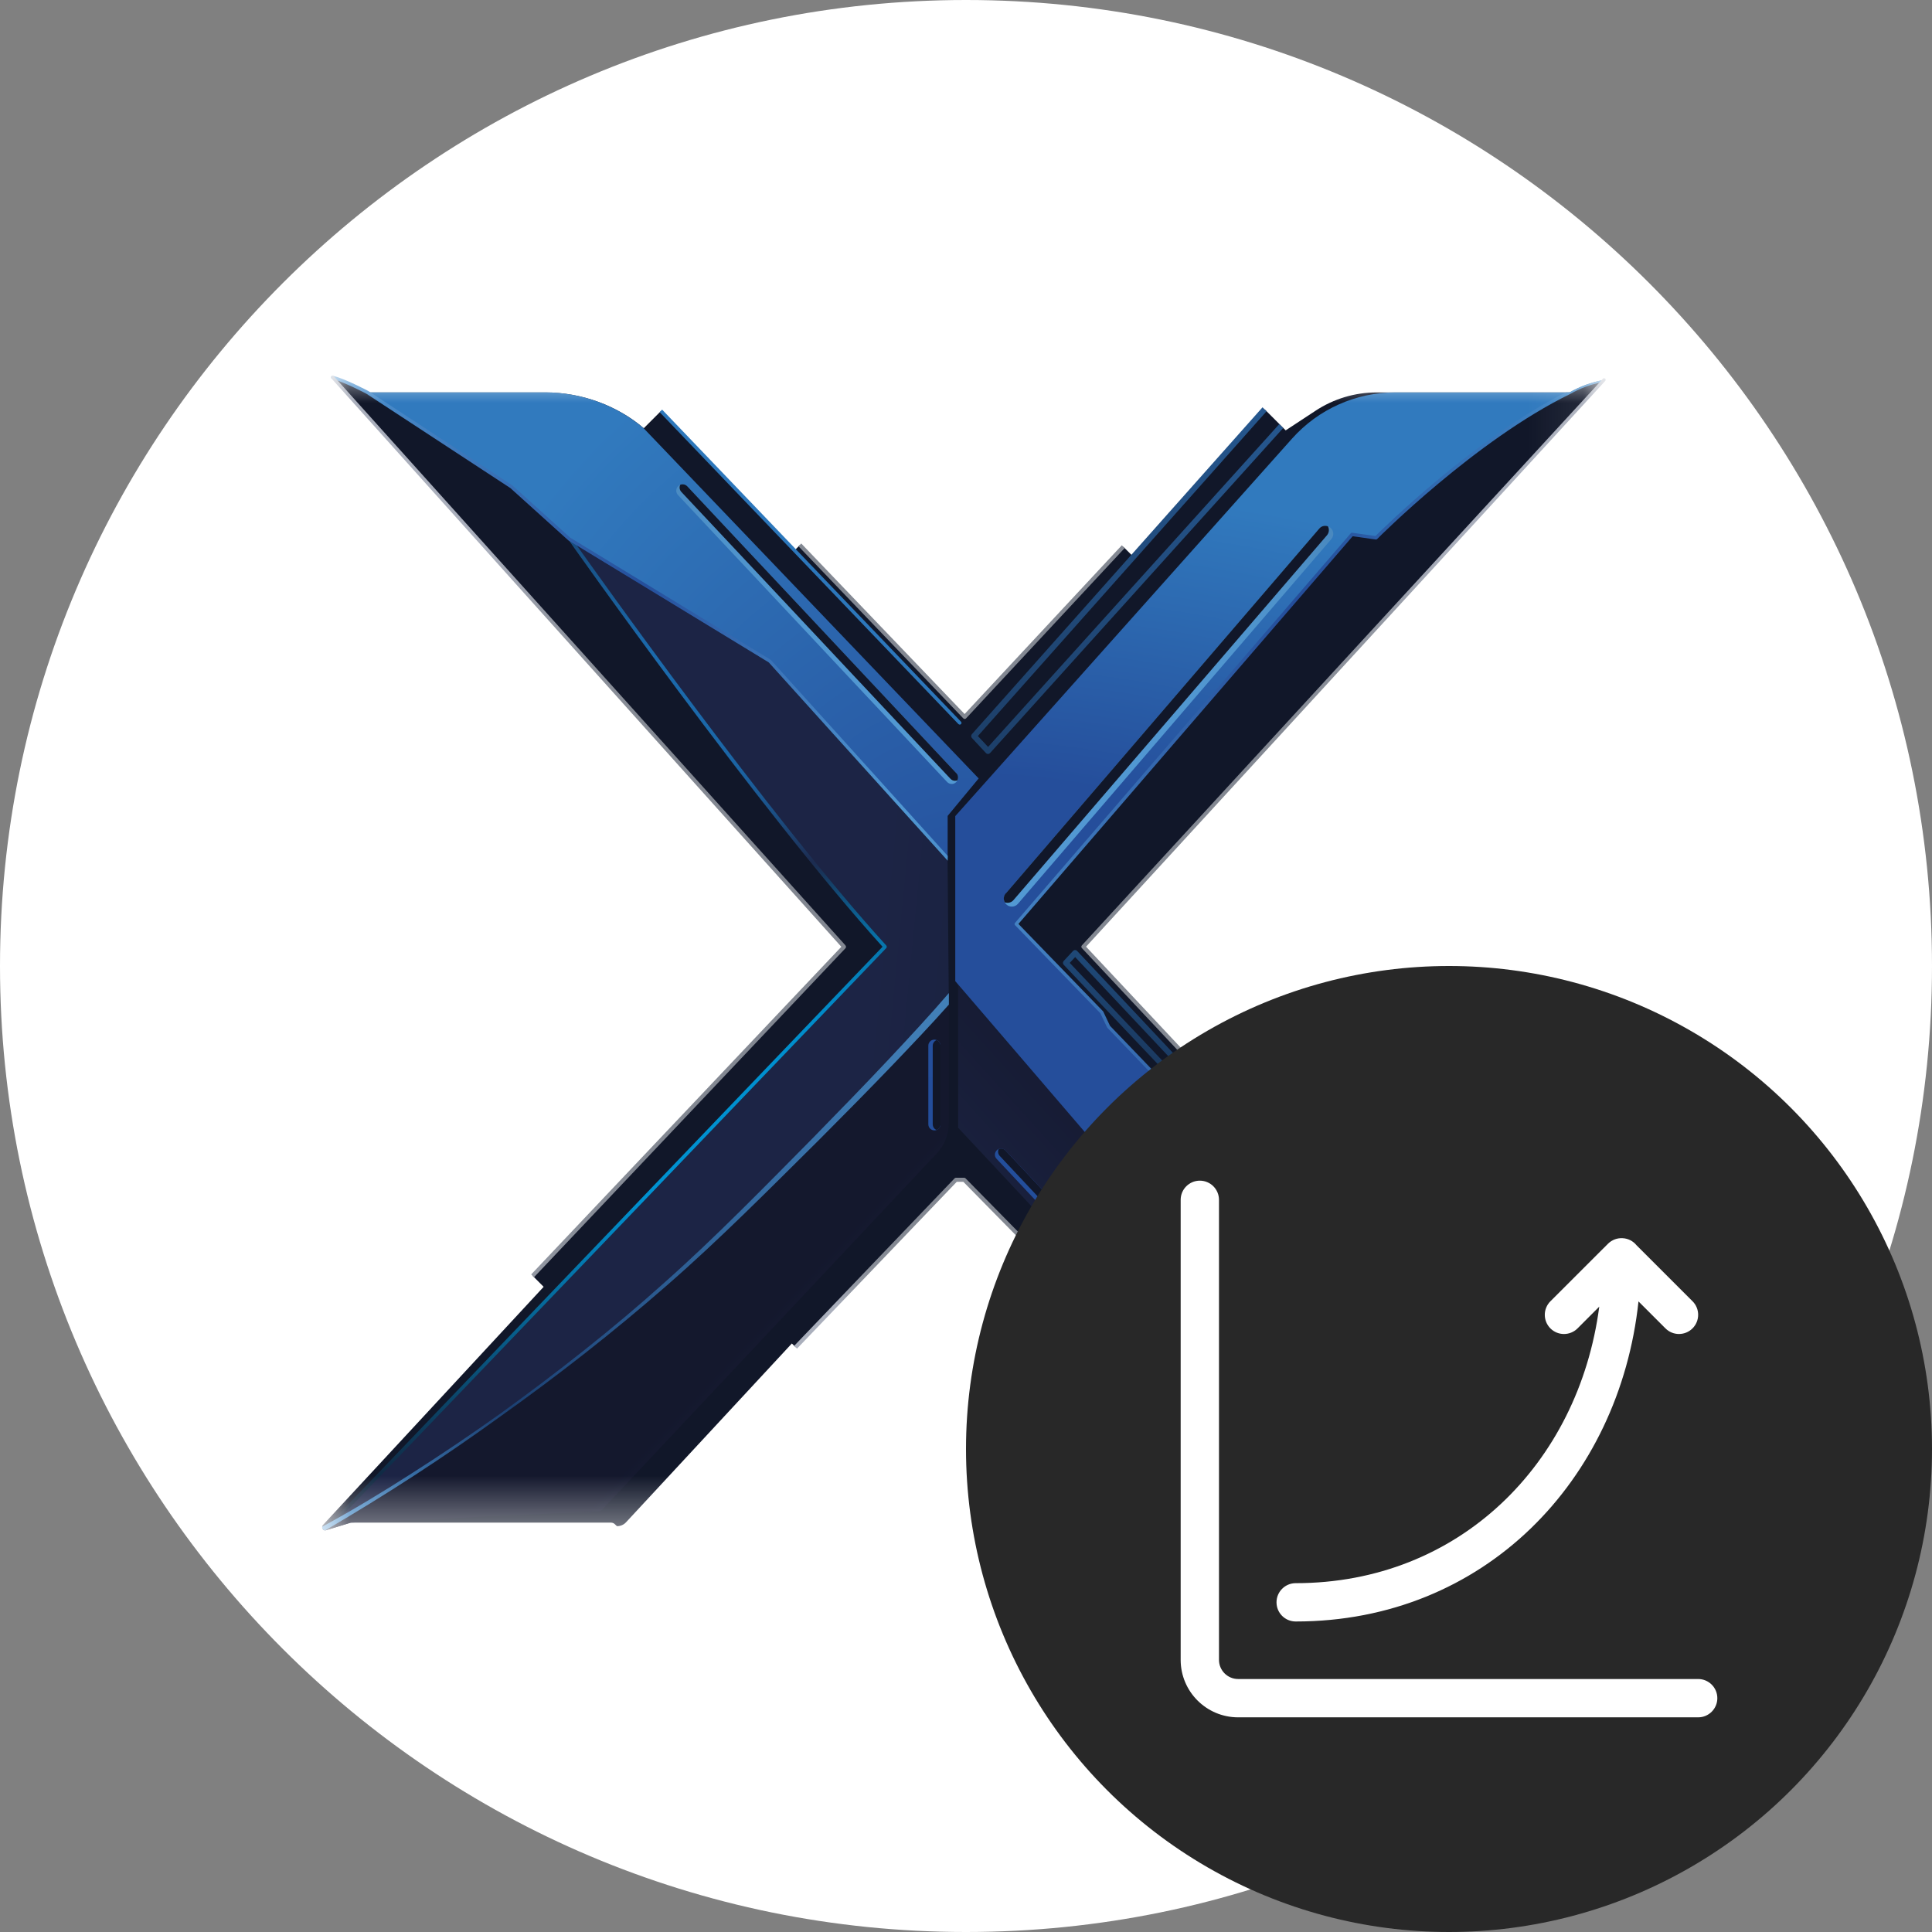
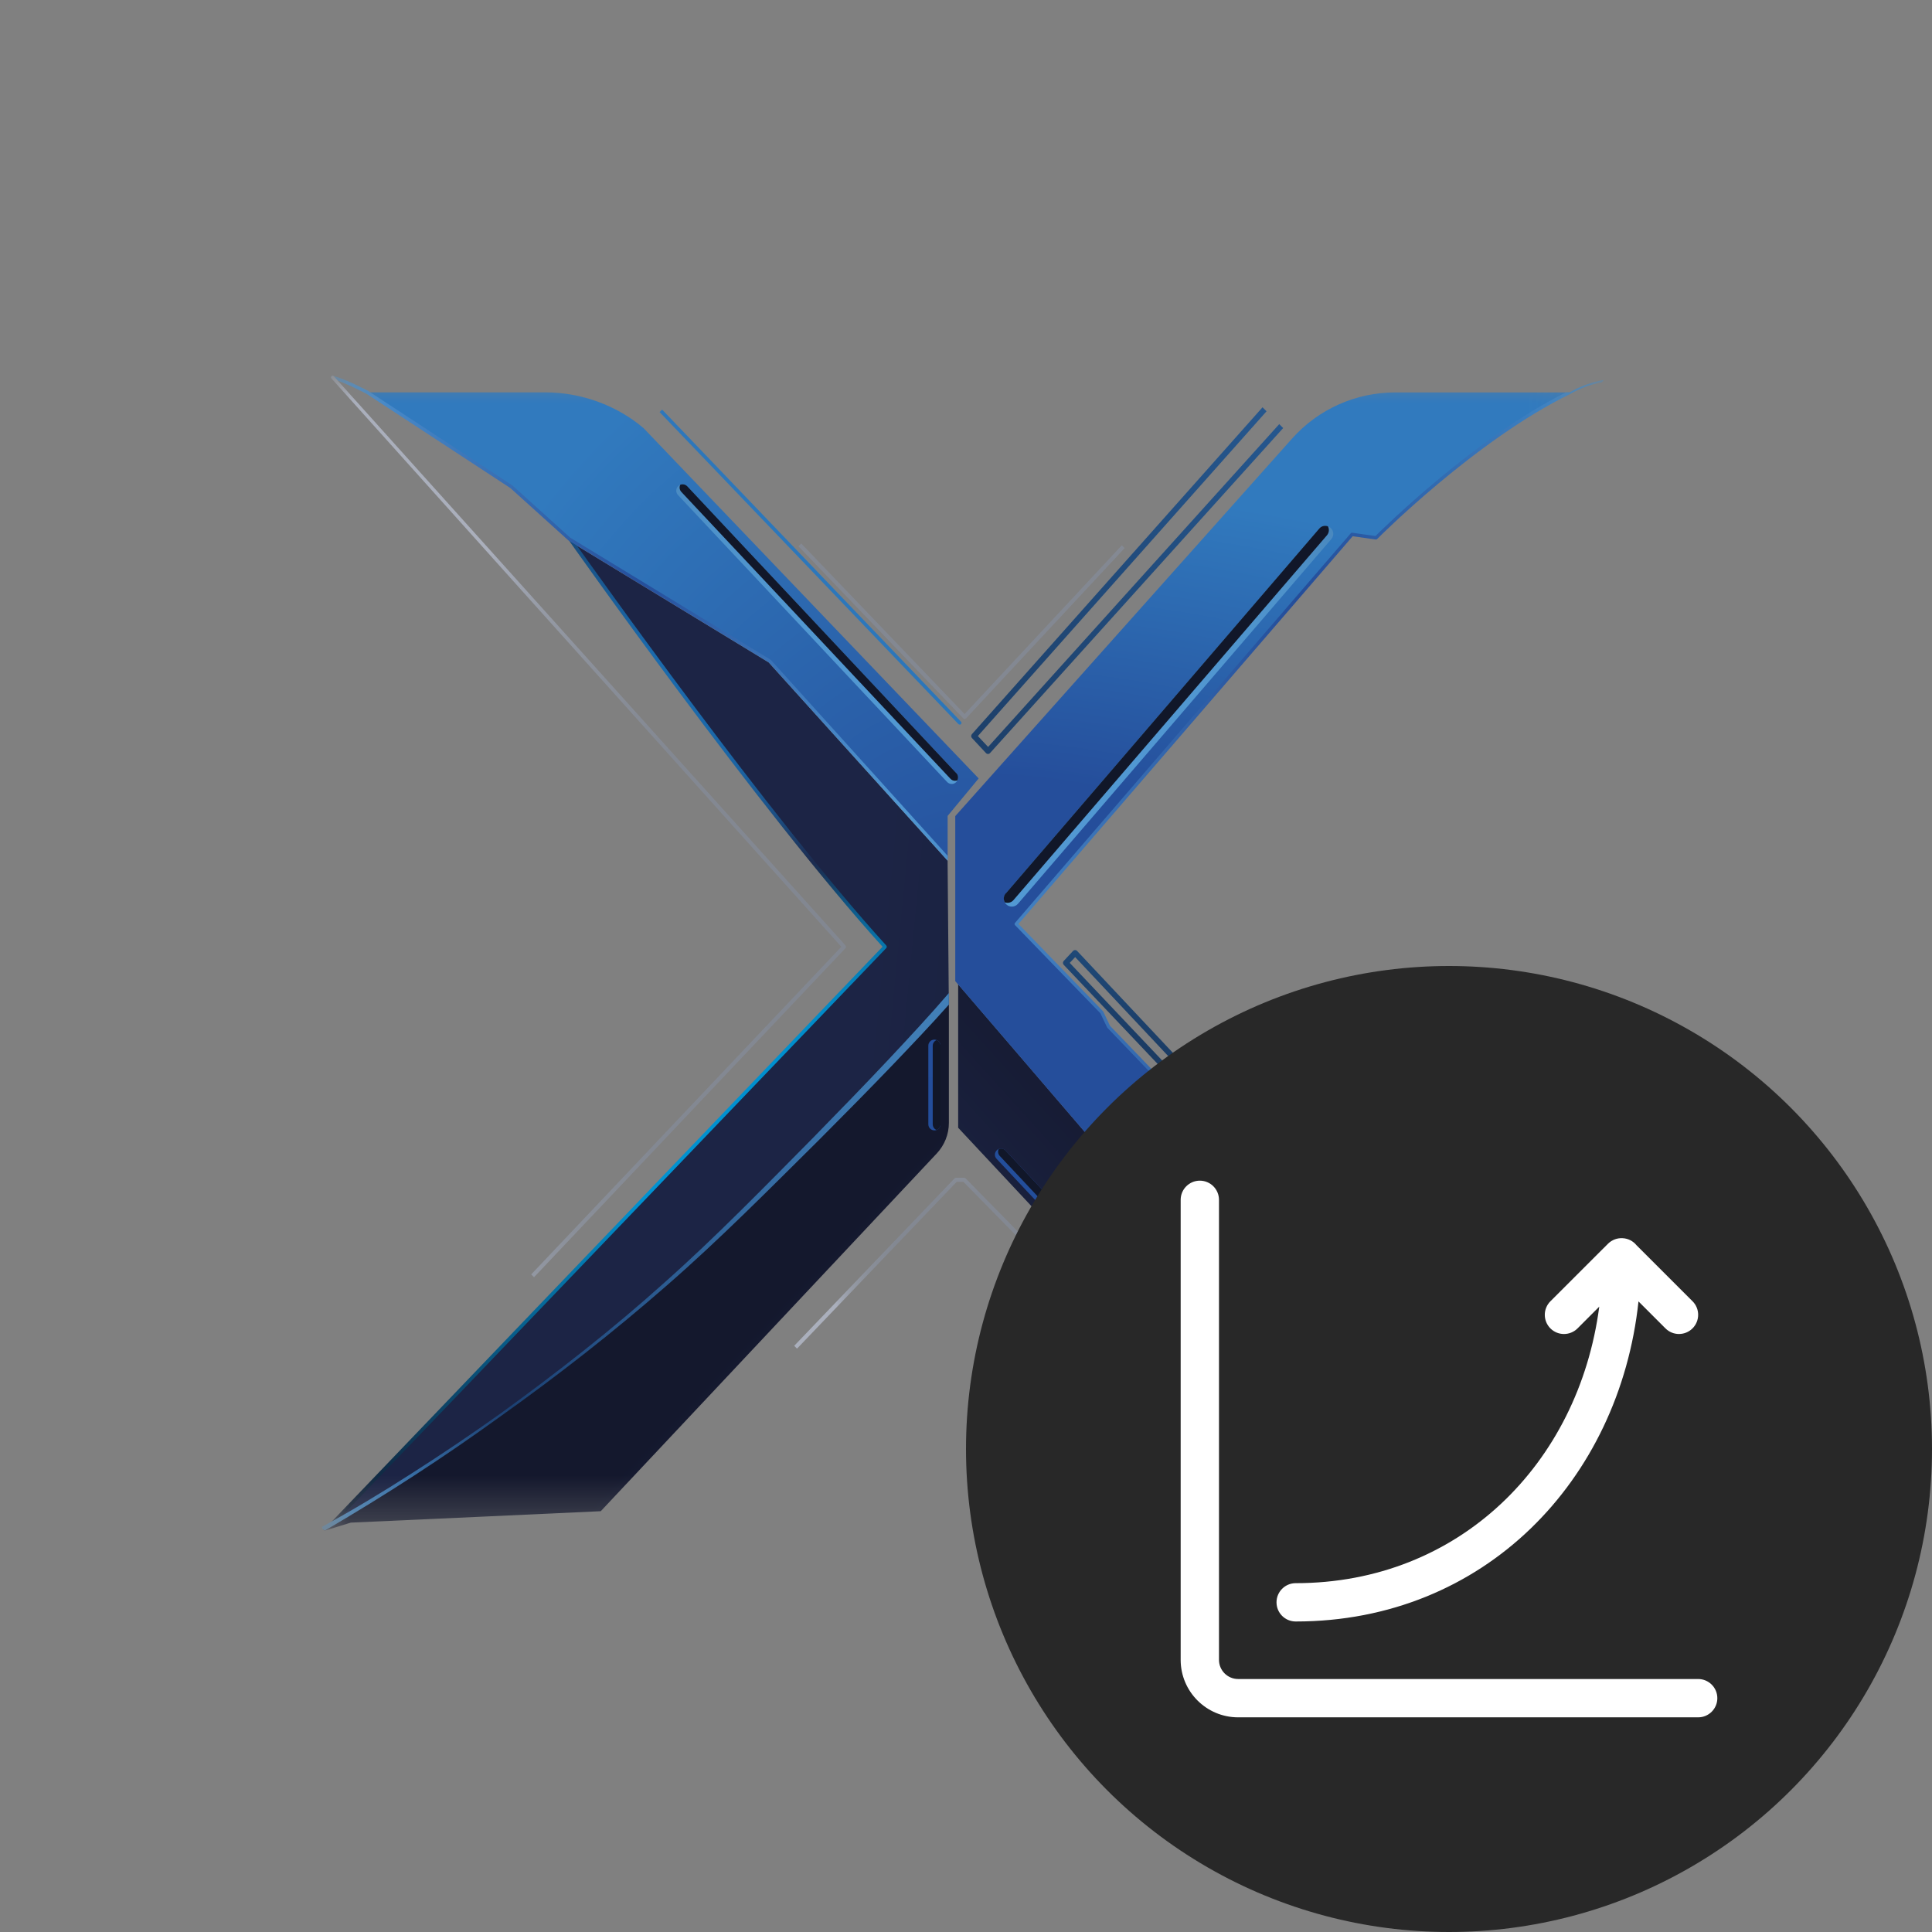
<svg xmlns="http://www.w3.org/2000/svg" width="36" height="36" viewBox="0 0 36 36" fill="none">
  <rect x="0" y="0" width="36" height="36" fill="#808080" stroke="none" />
-   <path d="M18 36C27.941 36 36 27.941 36 18C36 8.059 27.941 0 18 0C8.059 0 0 8.059 0 18C0 27.941 8.059 36 18 36Z" fill="white" />
  <g clip-path="url(#clip0_4857_110)">
    <mask id="mask0_4857_110" style="mask-type:luminance" maskUnits="userSpaceOnUse" x="6" y="7" width="24" height="22">
      <path d="M29.92 7H6V28.575H29.92V7Z" fill="white" />
    </mask>
    <g mask="url(#mask0_4857_110)">
-       <path d="M6.198 7.03L15.727 17.641L9.924 23.771L10.13 23.978L6.017 28.417C5.976 28.461 6.02 28.531 6.077 28.513L6.536 28.372H11.385C11.413 28.372 11.442 28.384 11.462 28.406C11.475 28.419 11.489 28.434 11.499 28.438C11.562 28.438 11.623 28.412 11.665 28.366L14.755 25.034L14.826 25.104L17.813 21.984H17.966L21.095 25.166H21.169L24.292 28.395C24.309 28.413 24.332 28.421 24.357 28.421C24.357 28.421 24.435 28.43 24.459 28.421C24.464 28.419 24.472 28.415 24.479 28.408C24.507 28.385 24.541 28.371 24.578 28.371H28.804C28.875 28.371 28.945 28.381 29.013 28.402L29.729 28.573C29.764 28.581 29.794 28.547 29.781 28.514L29.757 28.455C29.711 28.339 29.642 28.235 29.556 28.145L25.573 23.97L25.858 23.686L20.191 17.642L29.893 7.079L29.88 7.082C29.658 7.123 29.446 7.201 29.25 7.312H25.651C25.245 7.312 24.849 7.432 24.511 7.655L23.957 8.019L23.566 7.628L21.122 10.378L20.932 10.188L17.977 13.362L14.906 10.155L14.806 10.255L12.318 7.657L11.996 7.979C11.498 7.554 10.831 7.312 10.166 7.312H6.847C6.847 7.312 6.448 7.099 6.2 7.032L6.198 7.03Z" fill="#111729" />
      <path d="M29.754 28.455C29.708 28.339 29.64 28.234 29.554 28.145L25.57 23.97L25.492 24.339L28.838 27.755L29.692 28.565L29.727 28.574C29.762 28.582 29.792 28.547 29.779 28.515L29.755 28.456L29.754 28.455Z" fill="url(#paint0_linear_4857_110)" />
      <path d="M17.658 16.039L14.323 12.343L10.678 10.124C10.678 10.124 14.169 15.089 16.49 17.642L6.182 28.4C6.984 27.944 10.507 25.863 13.697 22.724C17.05 19.425 17.665 18.605 17.679 18.586L17.657 16.039H17.658Z" fill="url(#paint1_linear_4857_110)" />
      <path d="M29.01 28.402L29.726 28.574L25.889 25.533L21.935 23.097L17.854 18.341V21.014L24.731 28.372H28.802C28.873 28.372 28.943 28.382 29.011 28.402H29.01Z" fill="url(#paint2_linear_4857_110)" />
      <path d="M13.698 22.723C10.071 26.292 6.014 28.493 6.014 28.493C6.028 28.511 6.05 28.521 6.077 28.513L6.536 28.372C6.629 28.37 11.194 28.159 11.194 28.159L17.456 21.492C17.6 21.338 17.681 21.134 17.681 20.923V18.585C17.681 18.585 17.09 19.386 13.698 22.724V22.723Z" fill="url(#paint3_linear_4857_110)" />
      <path d="M20.531 18.862L18.936 17.216L25.194 9.957L25.64 10.021C25.64 10.021 27.455 8.187 29.246 7.312H25.996C25.263 7.312 24.564 7.625 24.076 8.172L17.8 15.207V18.282L21.934 23.098L25.888 25.534L29.725 28.575L20.658 19.13L20.53 18.863L20.531 18.862Z" fill="url(#paint4_radial_4857_110)" />
      <path d="M29.876 7.08C29.654 7.121 29.442 7.199 29.246 7.31H29.181C27.494 8.152 25.784 9.836 25.63 9.988L25.198 9.927C25.188 9.926 25.177 9.928 25.17 9.937L18.913 17.197C18.902 17.209 18.903 17.226 18.913 17.238L20.504 18.881L20.629 19.144C20.629 19.144 20.632 19.15 20.635 19.152L29.668 28.561L29.725 28.574C29.736 28.577 29.745 28.574 29.754 28.57C29.753 28.564 29.752 28.559 29.748 28.555L20.683 19.114L20.558 18.85C20.558 18.85 20.555 18.844 20.552 18.842L18.977 17.216L25.205 9.992L25.635 10.053C25.644 10.054 25.654 10.051 25.661 10.044C25.679 10.025 27.492 8.203 29.26 7.34C29.444 7.235 29.643 7.162 29.851 7.121L29.888 7.08L29.875 7.083V7.08H29.876Z" fill="url(#paint5_linear_4857_110)" />
      <path d="M9.531 9.072L10.604 10.042L14.343 12.318L17.658 15.992V15.203L18.236 14.505L11.992 7.978C11.494 7.553 10.827 7.311 10.162 7.311H6.843L6.989 7.406L9.531 9.072Z" fill="url(#paint6_radial_4857_110)" />
      <path d="M17.733 14.608C17.702 14.608 17.67 14.595 17.647 14.57L12.633 9.224C12.589 9.177 12.591 9.102 12.638 9.056C12.685 9.012 12.761 9.014 12.806 9.061L17.82 14.408C17.865 14.455 17.863 14.53 17.815 14.575C17.793 14.597 17.763 14.608 17.733 14.608Z" fill="url(#paint7_linear_4857_110)" />
      <path d="M17.82 14.407L12.806 9.061C12.771 9.025 12.719 9.015 12.675 9.033C12.655 9.075 12.661 9.128 12.695 9.165L17.71 14.511C17.733 14.536 17.764 14.549 17.796 14.549C17.81 14.549 17.826 14.546 17.84 14.54C17.861 14.496 17.856 14.444 17.821 14.406L17.82 14.407Z" fill="#111729" />
      <path d="M18.861 16.893C18.901 16.892 18.939 16.874 18.967 16.842L24.808 10.044C24.861 9.982 24.854 9.888 24.792 9.835C24.73 9.781 24.636 9.788 24.583 9.85L18.742 16.648C18.688 16.711 18.695 16.805 18.758 16.858C18.787 16.884 18.825 16.895 18.861 16.893Z" fill="url(#paint8_linear_4857_110)" />
      <path d="M18.741 16.648L24.582 9.85C24.623 9.801 24.687 9.787 24.744 9.807C24.772 9.859 24.767 9.926 24.726 9.974L18.885 16.772C18.857 16.805 18.819 16.821 18.779 16.823C18.761 16.823 18.742 16.821 18.723 16.814C18.694 16.762 18.698 16.695 18.74 16.646H18.741V16.648Z" fill="#111729" />
      <path d="M21.415 24.575C21.385 24.575 21.355 24.563 21.333 24.54L18.57 21.593C18.526 21.548 18.529 21.476 18.575 21.432C18.62 21.389 18.692 21.392 18.736 21.437L21.499 24.383C21.543 24.429 21.54 24.501 21.494 24.544C21.473 24.565 21.444 24.575 21.416 24.575H21.415Z" fill="url(#paint9_linear_4857_110)" />
      <path d="M21.498 24.384L18.735 21.437C18.701 21.402 18.652 21.393 18.609 21.411C18.59 21.452 18.596 21.503 18.628 21.538L21.392 24.484C21.414 24.508 21.444 24.52 21.474 24.52C21.488 24.52 21.502 24.517 21.516 24.512C21.537 24.471 21.531 24.42 21.497 24.385H21.498V24.384Z" fill="#111729" />
      <path d="M17.333 21.032C17.312 21.012 17.298 20.982 17.298 20.949V19.486C17.298 19.422 17.348 19.372 17.411 19.372C17.475 19.372 17.525 19.422 17.525 19.486V20.949C17.525 21.013 17.475 21.063 17.411 21.063C17.381 21.063 17.353 21.051 17.333 21.031V21.032Z" fill="url(#paint10_linear_4857_110)" />
      <path d="M17.526 20.95V19.486C17.526 19.438 17.495 19.397 17.453 19.38C17.41 19.397 17.38 19.438 17.38 19.486V20.95C17.38 20.982 17.394 21.012 17.415 21.033C17.426 21.043 17.438 21.05 17.452 21.055C17.495 21.04 17.526 20.998 17.526 20.95Z" fill="#111729" />
      <path d="M16.515 17.619C14.344 15.232 11.048 10.588 10.671 10.055C10.668 10.054 10.665 10.054 10.662 10.052C10.635 10.036 10.608 10.019 10.58 10.005C10.573 10.016 10.573 10.031 10.581 10.042C10.616 10.092 14.148 15.109 16.445 17.641L6.032 28.509C6.038 28.512 6.044 28.514 6.051 28.516C6.054 28.512 6.056 28.508 6.06 28.504C6.068 28.495 6.079 28.488 6.087 28.481C6.096 28.474 6.105 28.47 6.114 28.464C6.124 28.457 6.134 28.45 6.145 28.443C6.163 28.432 6.182 28.424 6.2 28.416C6.204 28.415 6.209 28.415 6.213 28.414L16.515 17.665C16.526 17.652 16.526 17.632 16.515 17.619Z" fill="url(#paint11_linear_4857_110)" />
      <path d="M17.658 15.947L14.365 12.299C14.365 12.299 14.361 12.295 14.358 12.293L10.625 10.019L9.548 9.046L6.858 7.283C6.841 7.275 6.453 7.068 6.205 7.001C6.19 6.997 6.172 7.006 6.168 7.023C6.163 7.039 6.173 7.056 6.19 7.06C6.431 7.125 6.826 7.336 6.828 7.337L9.511 9.095L10.59 10.069L14.324 12.343L17.659 16.039V15.947H17.658Z" fill="url(#paint12_linear_4857_110)" />
      <path d="M15.194 21.157C14.272 22.088 13.359 23.03 12.38 23.9C11.405 24.776 10.371 25.584 9.309 26.351C8.775 26.731 8.231 27.098 7.679 27.45C7.131 27.802 6.572 28.14 6 28.45C5.996 28.484 6.024 28.518 6.062 28.515C7.188 27.857 8.28 27.15 9.334 26.386C10.403 25.625 11.438 24.816 12.426 23.952C13.416 23.09 14.339 22.154 15.27 21.232C15.733 20.768 16.195 20.3 16.649 19.827C16.997 19.462 17.345 19.098 17.681 18.719V18.504C17.32 18.925 16.938 19.334 16.558 19.74C16.109 20.218 15.652 20.688 15.194 21.156V21.157Z" fill="url(#paint13_linear_4857_110)" />
      <path d="M15.755 17.617L6.22 7.011C6.209 6.999 6.191 6.997 6.178 7.009C6.166 7.02 6.164 7.039 6.176 7.051L15.677 17.642L9.898 23.747L9.951 23.799L15.754 17.669C15.767 17.655 15.768 17.632 15.754 17.618L15.755 17.617Z" fill="url(#paint14_radial_4857_110)" />
      <path d="M17.906 13.447L12.338 7.633L12.291 7.679L17.86 13.493C17.867 13.499 17.875 13.502 17.884 13.502C17.892 13.502 17.9 13.499 17.906 13.494C17.919 13.481 17.92 13.46 17.906 13.447Z" fill="url(#paint15_linear_4857_110)" />
      <path d="M20.903 10.161L17.974 13.305L14.93 10.127L14.878 10.179L17.949 13.385C17.956 13.392 17.965 13.397 17.975 13.397C17.985 13.397 17.995 13.393 18.002 13.385L20.956 10.213L20.904 10.161H20.903Z" fill="url(#paint16_radial_4857_110)" />
      <path d="M23.838 7.902C23.838 7.902 23.836 7.902 23.836 7.904L18.412 13.918L18.221 13.715L23.6 7.664L23.526 7.59C23.526 7.59 23.524 7.591 23.523 7.592L18.11 13.68C18.092 13.701 18.092 13.732 18.11 13.751L18.372 14.032C18.382 14.043 18.396 14.049 18.411 14.049C18.426 14.049 18.439 14.042 18.449 14.031L23.91 7.976L23.836 7.902H23.838Z" fill="url(#paint17_linear_4857_110)" />
-       <path d="M29.91 7.056C29.897 7.044 29.878 7.045 29.867 7.058L20.159 17.616C20.146 17.63 20.146 17.653 20.159 17.666L25.826 23.71H25.827L25.88 23.658L20.237 17.64L29.911 7.098C29.923 7.085 29.922 7.066 29.909 7.054V7.056H29.91Z" fill="url(#paint18_radial_4857_110)" />
      <path d="M25.607 23.932L19.933 17.942L20.034 17.834L25.688 23.849H25.689L25.763 23.775L20.071 17.72C20.061 17.709 20.047 17.703 20.033 17.703C20.018 17.703 20.004 17.709 19.994 17.72L19.821 17.906C19.802 17.926 19.802 17.958 19.821 17.978L25.532 24.005L25.606 23.931L25.607 23.932Z" fill="url(#paint19_linear_4857_110)" />
      <path d="M21.145 25.164L17.992 21.957C17.985 21.95 17.975 21.946 17.965 21.946H17.812C17.802 21.946 17.793 21.95 17.786 21.958L14.799 25.077L14.851 25.13L17.828 22.021H17.95L21.04 25.165H21.145V25.164Z" fill="url(#paint20_radial_4857_110)" />
    </g>
  </g>
  <circle cx="27" cy="27" r="9" fill="#282828" />
  <path d="M22.714 22.357C22.714 22.16 22.554 22 22.357 22C22.16 22 22 22.16 22 22.357V30.929C22 31.52 22.48 32 23.071 32H31.643C31.84 32 32 31.84 32 31.643C32 31.446 31.84 31.286 31.643 31.286H23.071C22.874 31.286 22.714 31.126 22.714 30.929V22.357Z" fill="white" />
  <path d="M29.962 23.176C30.037 23.101 30.137 23.066 30.236 23.072C30.34 23.077 30.432 23.127 30.494 23.203L31.538 24.247C31.678 24.387 31.677 24.613 31.538 24.752C31.398 24.892 31.172 24.892 31.033 24.752L30.531 24.25C30.174 27.586 27.657 30.214 24.143 30.214C23.946 30.214 23.786 30.055 23.786 29.857C23.786 29.66 23.946 29.5 24.143 29.5C27.182 29.5 29.414 27.281 29.8 24.347L29.395 24.753C29.255 24.892 29.029 24.892 28.89 24.753C28.75 24.613 28.75 24.387 28.89 24.247L29.962 23.176Z" fill="white" />
  <defs>
    <linearGradient id="paint0_linear_4857_110" x1="11.397" y1="12.274" x2="23.194" y2="27.41" gradientUnits="userSpaceOnUse">
      <stop stop-color="#12182B" />
      <stop offset="0.24" stop-color="#142943" />
      <stop offset="0.73" stop-color="#1B5581" />
      <stop offset="1" stop-color="#206FA6" />
    </linearGradient>
    <linearGradient id="paint1_linear_4857_110" x1="28.539" y1="18.346" x2="16.272" y2="17.155" gradientUnits="userSpaceOnUse">
      <stop stop-color="#14182D" />
      <stop offset="1" stop-color="#1C2445" />
    </linearGradient>
    <linearGradient id="paint2_linear_4857_110" x1="18.742" y1="17.012" x2="14.904" y2="20.484" gradientUnits="userSpaceOnUse">
      <stop stop-color="#14182D" />
      <stop offset="1" stop-color="#1C2445" />
    </linearGradient>
    <linearGradient id="paint3_linear_4857_110" x1="19.343" y1="19.231" x2="20.757" y2="20.565" gradientUnits="userSpaceOnUse">
      <stop stop-color="#14182D" />
      <stop offset="1" stop-color="#1C2445" />
    </linearGradient>
    <radialGradient id="paint4_radial_4857_110" cx="0" cy="0" r="1" gradientUnits="userSpaceOnUse" gradientTransform="translate(17.959 17.788) scale(17.289 8.746)">
      <stop offset="0.38" stop-color="#254E9B" />
      <stop offset="1" stop-color="#317ABE" />
    </radialGradient>
    <linearGradient id="paint5_linear_4857_110" x1="6.002" y1="17.788" x2="29.922" y2="17.788" gradientUnits="userSpaceOnUse">
      <stop stop-color="#5097D2" />
      <stop offset="0.25" stop-color="#254F9C" />
      <stop offset="0.45" stop-color="#5097D2" />
      <stop offset="0.76" stop-color="#244D9A" />
      <stop offset="1" stop-color="#438ECC" />
    </linearGradient>
    <radialGradient id="paint6_radial_4857_110" cx="0" cy="0" r="1" gradientUnits="userSpaceOnUse" gradientTransform="translate(17.961 17.788) scale(10.632 12.585)">
      <stop stop-color="#254E9B" />
      <stop offset="1" stop-color="#317ABE" />
    </radialGradient>
    <linearGradient id="paint7_linear_4857_110" x1="6.167" y1="7.125" x2="25.702" y2="31.673" gradientUnits="userSpaceOnUse">
      <stop stop-color="#182946" />
      <stop offset="0.02" stop-color="#213B5C" />
      <stop offset="0.05" stop-color="#2E547C" />
      <stop offset="0.08" stop-color="#396997" />
      <stop offset="0.12" stop-color="#427BAD" />
      <stop offset="0.16" stop-color="#4988BE" />
      <stop offset="0.21" stop-color="#4E92CA" />
      <stop offset="0.29" stop-color="#5197D1" />
      <stop offset="0.49" stop-color="#5299D3" />
      <stop offset="0.7" stop-color="#5197D1" />
      <stop offset="0.77" stop-color="#4E92CA" />
      <stop offset="0.83" stop-color="#4A89BE" />
      <stop offset="0.87" stop-color="#437CAD" />
      <stop offset="0.91" stop-color="#3B6B97" />
      <stop offset="0.94" stop-color="#30567C" />
      <stop offset="0.97" stop-color="#243D5C" />
      <stop offset="0.99" stop-color="#162137" />
      <stop offset="1" stop-color="#131B2F" />
    </linearGradient>
    <linearGradient id="paint8_linear_4857_110" x1="29.727" y1="7.112" x2="12.546" y2="32.719" gradientUnits="userSpaceOnUse">
      <stop stop-color="#182946" />
      <stop offset="0.02" stop-color="#213B5C" />
      <stop offset="0.05" stop-color="#2E547C" />
      <stop offset="0.08" stop-color="#396997" />
      <stop offset="0.12" stop-color="#427BAD" />
      <stop offset="0.16" stop-color="#4988BE" />
      <stop offset="0.21" stop-color="#4E92CA" />
      <stop offset="0.29" stop-color="#5197D1" />
      <stop offset="0.49" stop-color="#5299D3" />
      <stop offset="0.7" stop-color="#5197D1" />
      <stop offset="0.77" stop-color="#4E92CA" />
      <stop offset="0.83" stop-color="#4A89BE" />
      <stop offset="0.87" stop-color="#437CAD" />
      <stop offset="0.91" stop-color="#3B6B97" />
      <stop offset="0.94" stop-color="#30567C" />
      <stop offset="0.97" stop-color="#243D5C" />
      <stop offset="0.99" stop-color="#162137" />
      <stop offset="1" stop-color="#131B2F" />
    </linearGradient>
    <linearGradient id="paint9_linear_4857_110" x1="6.288" y1="7.211" x2="25.676" y2="31.521" gradientUnits="userSpaceOnUse">
      <stop stop-color="#182946" />
      <stop offset="0.04" stop-color="#1B3460" />
      <stop offset="0.08" stop-color="#1E3E76" />
      <stop offset="0.12" stop-color="#214587" />
      <stop offset="0.18" stop-color="#224B93" />
      <stop offset="0.26" stop-color="#234E9A" />
      <stop offset="0.49" stop-color="#244F9C" />
      <stop offset="0.72" stop-color="#234E9A" />
      <stop offset="0.8" stop-color="#224A93" />
      <stop offset="0.86" stop-color="#204587" />
      <stop offset="0.9" stop-color="#1E3D76" />
      <stop offset="0.94" stop-color="#1A3260" />
      <stop offset="0.98" stop-color="#162546" />
      <stop offset="1" stop-color="#131B2F" />
    </linearGradient>
    <linearGradient id="paint10_linear_4857_110" x1="17.959" y1="7" x2="17.959" y2="28.575" gradientUnits="userSpaceOnUse">
      <stop stop-color="#182946" />
      <stop offset="0.04" stop-color="#1B3460" />
      <stop offset="0.08" stop-color="#1E3E76" />
      <stop offset="0.12" stop-color="#214587" />
      <stop offset="0.18" stop-color="#224B93" />
      <stop offset="0.26" stop-color="#234E9A" />
      <stop offset="0.49" stop-color="#244F9C" />
      <stop offset="0.72" stop-color="#234E9A" />
      <stop offset="0.8" stop-color="#224A93" />
      <stop offset="0.86" stop-color="#204587" />
      <stop offset="0.9" stop-color="#1E3D76" />
      <stop offset="0.94" stop-color="#1A3260" />
      <stop offset="0.98" stop-color="#162546" />
      <stop offset="1" stop-color="#131B2F" />
    </linearGradient>
    <linearGradient id="paint11_linear_4857_110" x1="17.961" y1="28.575" x2="17.961" y2="7" gradientUnits="userSpaceOnUse">
      <stop stop-color="#13182C" />
      <stop offset="0.05" stop-color="#102A44" />
      <stop offset="0.16" stop-color="#085883" />
      <stop offset="0.29" stop-color="#0092D1" />
      <stop offset="0.41" stop-color="#0090CF" />
      <stop offset="0.45" stop-color="#018BC8" />
      <stop offset="0.48" stop-color="#0482BC" />
      <stop offset="0.51" stop-color="#0774AB" />
      <stop offset="0.53" stop-color="#0C6395" />
      <stop offset="0.55" stop-color="#114E7A" />
      <stop offset="0.57" stop-color="#18355A" />
      <stop offset="0.58" stop-color="#1C2B4F" />
      <stop offset="0.6" stop-color="#1C3E6B" />
      <stop offset="0.62" stop-color="#1B4E83" />
      <stop offset="0.64" stop-color="#1B5A95" />
      <stop offset="0.66" stop-color="#1B63A2" />
      <stop offset="0.69" stop-color="#1B68A9" />
      <stop offset="0.76" stop-color="#1B6AAC" />
      <stop offset="0.82" stop-color="#195A93" />
      <stop offset="0.93" stop-color="#143255" />
      <stop offset="1" stop-color="#111729" />
    </linearGradient>
    <linearGradient id="paint12_linear_4857_110" x1="6" y1="17.788" x2="29.919" y2="17.788" gradientUnits="userSpaceOnUse">
      <stop stop-color="#5097D2" />
      <stop offset="0.25" stop-color="#254F9C" />
      <stop offset="0.45" stop-color="#5097D2" />
      <stop offset="0.76" stop-color="#244D9A" />
      <stop offset="1" stop-color="#438ECC" />
    </linearGradient>
    <linearGradient id="paint13_linear_4857_110" x1="5.95" y1="17.787" x2="29.917" y2="17.787" gradientUnits="userSpaceOnUse">
      <stop stop-color="#5198D3" />
      <stop offset="0.04" stop-color="#4381BA" />
      <stop offset="0.13" stop-color="#21497C" />
      <stop offset="0.15" stop-color="#1C4173" />
      <stop offset="0.21" stop-color="#244F83" />
      <stop offset="0.33" stop-color="#34699F" />
      <stop offset="0.47" stop-color="#417EB6" />
      <stop offset="0.61" stop-color="#4A8CC6" />
      <stop offset="0.78" stop-color="#4F95D0" />
      <stop offset="1" stop-color="#5198D3" />
    </linearGradient>
    <radialGradient id="paint14_radial_4857_110" cx="0" cy="0" r="1" gradientUnits="userSpaceOnUse" gradientTransform="translate(17.959 17.788) scale(17.048 8.785)">
      <stop stop-color="#828791" />
      <stop offset="0.53" stop-color="#838892" />
      <stop offset="0.72" stop-color="#8A8F99" />
      <stop offset="0.86" stop-color="#959AA5" />
      <stop offset="0.97" stop-color="#A4A9B6" />
      <stop offset="1" stop-color="#AAAFBC" />
    </radialGradient>
    <linearGradient id="paint15_linear_4857_110" x1="5.84" y1="7.312" x2="26.624" y2="31.358" gradientUnits="userSpaceOnUse">
      <stop stop-color="#2D78BC" />
      <stop offset="0.45" stop-color="#2C76BA" />
      <stop offset="0.61" stop-color="#2B72B3" />
      <stop offset="0.73" stop-color="#286AA7" />
      <stop offset="0.82" stop-color="#255E96" />
      <stop offset="0.9" stop-color="#205080" />
      <stop offset="0.97" stop-color="#1B3E66" />
      <stop offset="1" stop-color="#183457" />
    </linearGradient>
    <radialGradient id="paint16_radial_4857_110" cx="0" cy="0" r="1" gradientUnits="userSpaceOnUse" gradientTransform="translate(17.956 17.791) scale(9.604 16.102)">
      <stop stop-color="#828791" />
      <stop offset="0.53" stop-color="#838892" />
      <stop offset="0.72" stop-color="#8A8F99" />
      <stop offset="0.86" stop-color="#959AA5" />
      <stop offset="0.97" stop-color="#A4A9B6" />
      <stop offset="1" stop-color="#AAAFBC" />
    </radialGradient>
    <linearGradient id="paint17_linear_4857_110" x1="3.775" y1="24.385" x2="28.742" y2="6.631" gradientUnits="userSpaceOnUse">
      <stop stop-color="#2D78BC" />
      <stop offset="0.16" stop-color="#2867A3" />
      <stop offset="0.5" stop-color="#1B3C65" />
      <stop offset="0.52" stop-color="#1B3A61" />
      <stop offset="1" stop-color="#2A64A3" />
    </linearGradient>
    <radialGradient id="paint18_radial_4857_110" cx="0" cy="0" r="1" gradientUnits="userSpaceOnUse" gradientTransform="translate(17.961 17.788) scale(16.718 8.842)">
      <stop stop-color="#828791" />
      <stop offset="0.53" stop-color="#838892" />
      <stop offset="0.72" stop-color="#8A8F99" />
      <stop offset="0.86" stop-color="#959AA5" />
      <stop offset="0.97" stop-color="#A4A9B6" />
      <stop offset="1" stop-color="#AAAFBC" />
    </radialGradient>
    <linearGradient id="paint19_linear_4857_110" x1="20.685" y1="13.752" x2="16.435" y2="22.396" gradientUnits="userSpaceOnUse">
      <stop stop-color="#2D78BC" />
      <stop offset="0.16" stop-color="#2867A3" />
      <stop offset="0.5" stop-color="#1B3C65" />
      <stop offset="0.52" stop-color="#1B3A61" />
      <stop offset="1" stop-color="#2A64A3" />
    </linearGradient>
    <radialGradient id="paint20_radial_4857_110" cx="0" cy="0" r="1" gradientUnits="userSpaceOnUse" gradientTransform="translate(17.972 23.556) scale(2.516)">
      <stop stop-color="#828791" />
      <stop offset="0.53" stop-color="#838892" />
      <stop offset="0.72" stop-color="#8A8F99" />
      <stop offset="0.86" stop-color="#959AA5" />
      <stop offset="0.97" stop-color="#A4A9B6" />
      <stop offset="1" stop-color="#AAAFBC" />
    </radialGradient>
    <clipPath id="clip0_4857_110">
      <rect width="24" height="21.63" fill="white" transform="translate(6 7)" />
    </clipPath>
  </defs>
</svg>